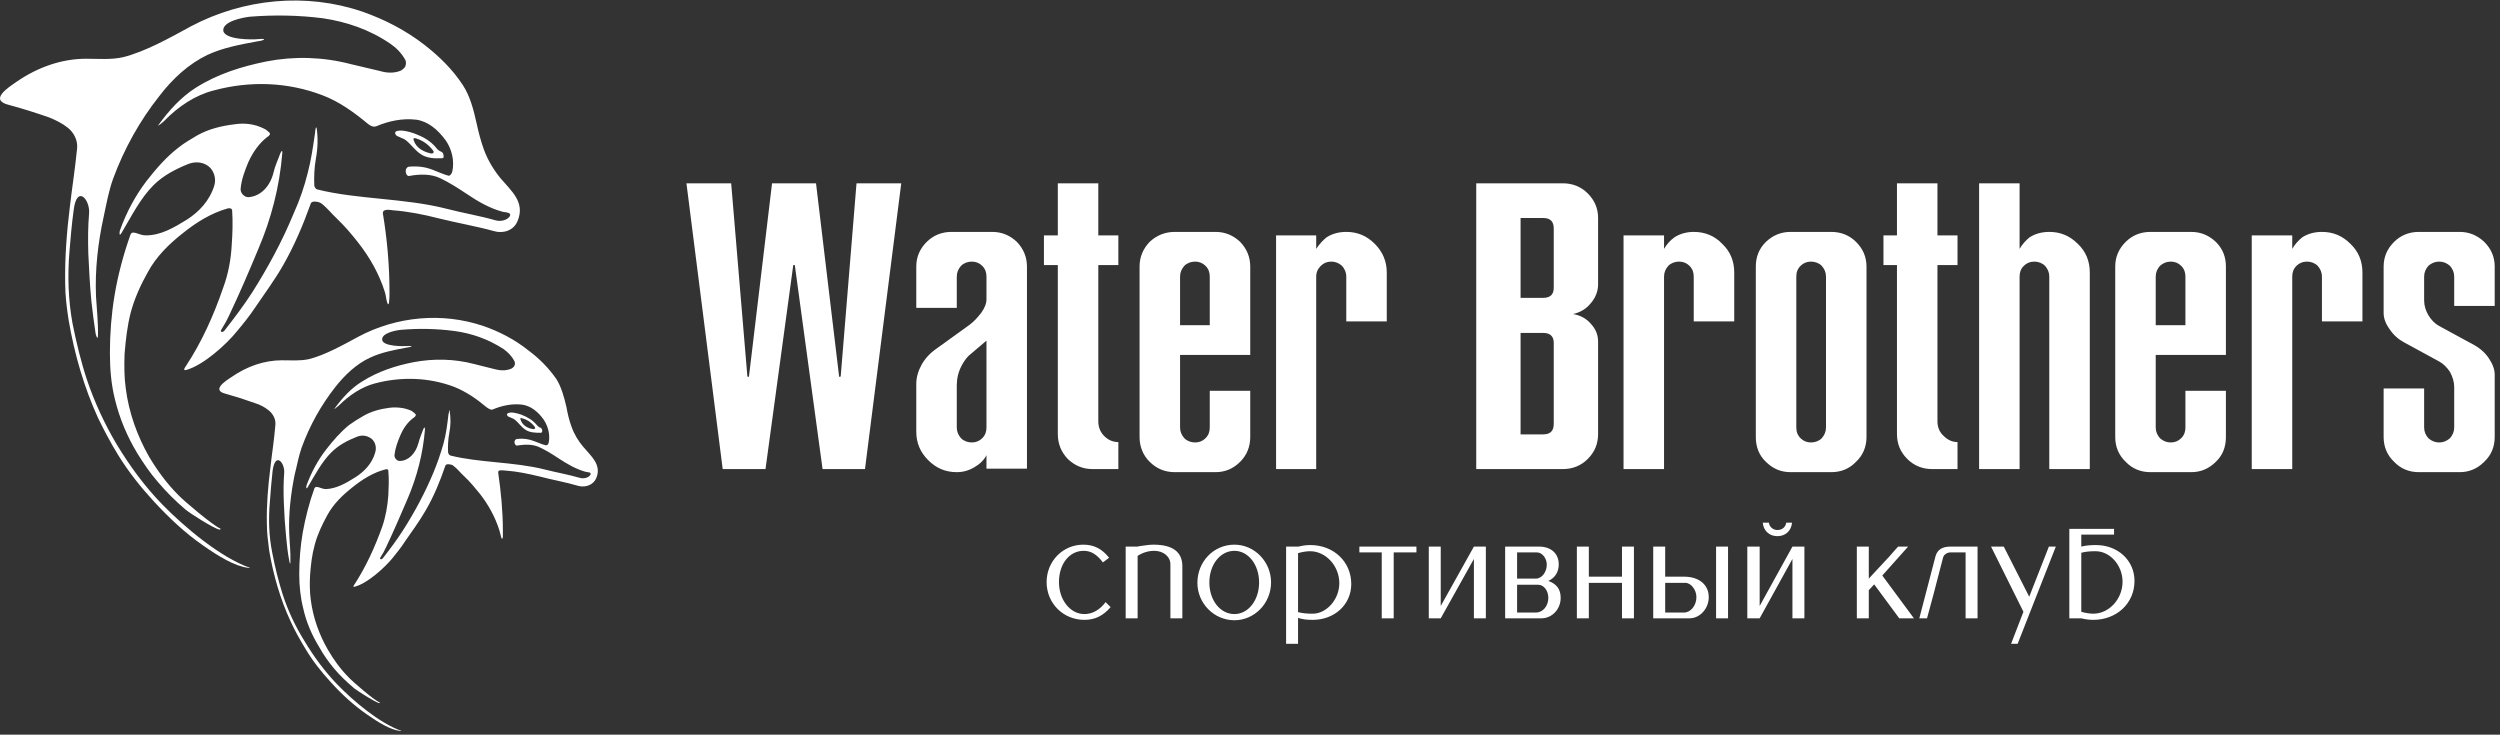
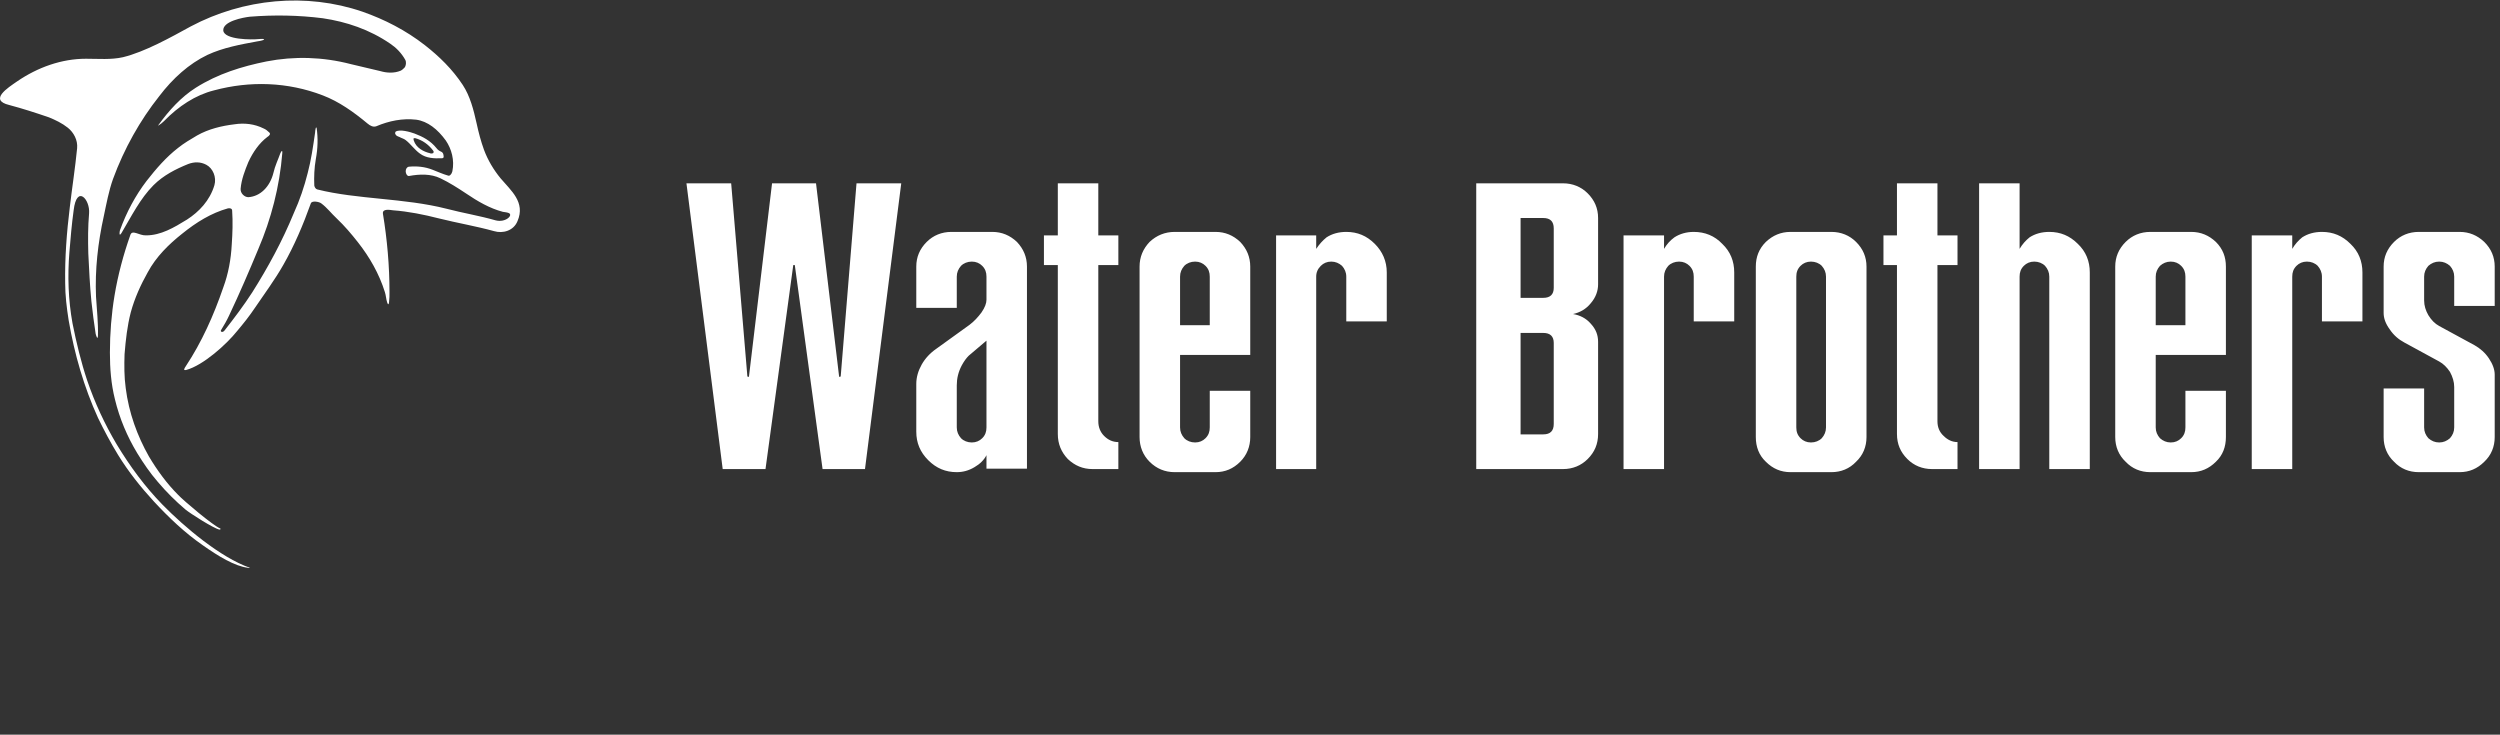
<svg xmlns="http://www.w3.org/2000/svg" width="245" height="72" viewBox="0 0 245 72" fill="none">
  <rect x="0" y="0" width="245" height="72" fill="#333333" stroke="none" />
  <g clip-path="url(#clip0_301_2)">
-     <path fill-rule="evenodd" clip-rule="evenodd" d="M52.38 42.035C52.304 42.073 52.228 42.073 52.153 42.035C51.699 41.96 51.17 41.658 51.019 41.129C50.981 41.053 50.944 40.94 51.095 40.977C51.624 41.091 52.077 41.393 52.417 41.846C52.455 41.922 52.455 41.998 52.38 42.035ZM35.94 70.002C34.693 69.133 33.521 68.075 32.463 66.903C31.518 65.883 30.649 64.787 29.931 63.577C29.402 62.708 28.91 61.839 28.495 60.932C27.474 58.74 26.794 56.397 26.378 53.94C26.265 53.071 26.152 52.202 26.152 51.295C26.114 49.481 26.265 47.667 26.492 45.89C26.643 44.492 26.87 43.094 26.983 41.695C27.059 41.091 26.756 40.562 26.341 40.221C25.925 39.881 25.471 39.655 24.98 39.503C24.035 39.163 23.09 38.861 22.146 38.596C20.672 38.256 22.07 37.349 22.712 36.934C24.186 35.913 25.887 35.308 27.626 35.308C28.495 35.308 29.402 35.384 30.271 35.195C31.82 34.817 33.635 33.797 35.108 33.003C38.85 31 43.347 30.584 47.353 31.945C48.903 32.474 50.452 33.268 51.813 34.364C52.833 35.12 53.778 36.064 54.534 37.16C55.025 37.954 55.29 38.937 55.517 39.919C55.63 40.562 55.781 41.204 56.008 41.809C56.272 42.565 56.688 43.245 57.179 43.812C57.935 44.719 58.993 45.55 58.426 46.873C58.124 47.553 57.368 47.78 56.726 47.629C55.441 47.251 54.118 47.024 52.833 46.684C51.737 46.419 50.641 46.193 49.545 46.117C49.319 46.117 48.752 45.966 48.827 46.344C49.092 48.196 49.281 50.085 49.281 51.975C49.281 52.164 49.281 52.428 49.281 52.617C49.243 52.769 49.205 52.92 49.13 52.693C49.054 52.466 49.016 52.202 48.941 51.975C48.525 50.652 47.845 49.443 47.051 48.422C46.56 47.818 46.068 47.213 45.501 46.684C45.123 46.344 44.821 45.928 44.406 45.626C44.292 45.512 43.725 45.399 43.65 45.626C43.12 47.175 42.516 48.649 41.722 50.01C41.117 51.068 40.362 52.088 39.681 53.071C39.303 53.676 38.85 54.205 38.434 54.734C37.641 55.679 35.978 57.19 34.768 57.493C34.542 57.568 34.655 57.379 34.768 57.228C35.864 55.527 36.734 53.638 37.452 51.635C37.792 50.652 37.981 49.594 38.056 48.536C38.094 47.742 38.132 46.949 38.056 46.155C38.056 45.966 37.905 45.966 37.754 46.004C36.582 46.306 35.486 46.986 34.466 47.818C33.559 48.536 32.652 49.405 32.047 50.539C31.556 51.446 31.102 52.391 30.838 53.411C30.573 54.356 30.46 55.376 30.384 56.397C30.347 57.19 30.347 58.022 30.46 58.815C30.687 60.554 31.291 62.217 32.123 63.653C32.728 64.711 33.408 65.618 34.202 66.412C34.579 66.827 36.696 68.641 37.187 68.83C37.263 68.868 37.225 68.906 37.149 68.906C36.734 68.793 35.071 67.734 34.731 67.47C34.013 66.865 33.332 66.223 32.728 65.505C32.199 64.862 31.707 64.182 31.291 63.426C30.573 62.255 30.006 60.969 29.704 59.571C29.44 58.513 29.326 57.379 29.326 56.283C29.326 54.885 29.44 53.524 29.666 52.202C29.931 50.728 30.309 49.254 30.8 47.893C30.951 47.478 31.443 47.931 31.934 47.931C32.954 47.893 33.899 47.364 34.844 46.76C35.675 46.23 36.469 45.437 36.771 44.341C36.96 43.736 36.696 43.094 36.205 42.867C35.789 42.64 35.335 42.64 34.919 42.829C34.05 43.169 33.181 43.623 32.463 44.341C31.518 45.286 30.876 46.533 30.158 47.742C29.969 48.044 30.006 47.667 30.044 47.553C30.536 46.23 31.178 45.059 31.972 44.038C32.652 43.169 33.37 42.338 34.202 41.658C34.617 41.355 35.108 41.053 35.562 40.788C36.393 40.297 37.3 40.07 38.208 39.957C38.925 39.881 39.644 39.957 40.324 40.259C40.437 40.335 40.588 40.448 40.702 40.562C40.815 40.675 40.702 40.826 40.588 40.902C39.984 41.317 39.53 41.96 39.228 42.678C38.963 43.283 38.737 43.925 38.661 44.568C38.623 44.908 38.925 45.21 39.228 45.172C40.059 45.135 40.74 44.416 41.004 43.434C41.117 42.98 41.306 42.527 41.495 42.035C41.571 41.846 41.647 41.846 41.647 42.073C41.458 44.454 40.853 46.76 39.946 48.876C39.266 50.463 38.585 52.05 37.83 53.638C37.678 53.978 37.489 54.318 37.263 54.658C37.187 54.809 37.376 54.885 37.527 54.696C38.208 53.827 38.888 52.92 39.492 51.975C40.626 50.199 41.647 48.309 42.478 46.306C42.856 45.399 43.196 44.416 43.461 43.472C43.725 42.527 43.839 41.544 43.952 40.599C43.99 40.448 44.028 40.335 44.028 40.221C44.028 40.221 44.065 40.184 44.065 40.221C44.179 40.977 44.179 41.733 44.028 42.451C43.914 43.094 43.876 43.698 43.914 44.341C43.952 44.492 44.028 44.605 44.141 44.643C47.013 45.361 50.339 45.248 53.362 46.004C54.534 46.306 55.668 46.495 56.839 46.835C57.557 47.024 58.124 46.457 57.784 46.306C57.633 46.268 57.52 46.268 57.368 46.23C56.423 45.966 55.592 45.475 54.723 44.908C54.156 44.53 53.551 44.152 52.909 43.849C52.228 43.509 51.435 43.547 50.679 43.661C50.528 43.698 50.452 43.509 50.414 43.358C50.414 43.169 50.528 43.018 50.679 43.018C51.246 42.943 51.813 43.018 52.38 43.245C52.72 43.358 53.098 43.547 53.438 43.623C53.514 43.661 53.589 43.623 53.665 43.585C53.74 43.509 53.74 43.434 53.778 43.358C53.929 42.565 53.702 41.771 53.287 41.129C52.72 40.335 52.002 39.768 51.17 39.655C50.225 39.541 49.243 39.73 48.336 40.108C48.147 40.221 47.92 40.07 47.693 39.919C46.711 39.088 45.653 38.37 44.519 37.916C42.025 36.971 39.303 36.896 36.734 37.576C35.449 37.916 34.239 38.71 33.181 39.768C33.068 39.881 32.916 39.957 32.803 40.07H32.765C33.559 38.974 34.428 38.029 35.486 37.387C37.036 36.404 38.774 35.837 40.513 35.497C42.516 35.12 44.519 35.157 46.522 35.686C47.202 35.875 47.92 36.026 48.638 36.215C49.092 36.329 49.621 36.329 50.074 36.14C50.188 36.102 50.263 36.026 50.339 35.951C50.49 35.8 50.49 35.573 50.414 35.384C50.15 34.893 49.772 34.515 49.356 34.212C47.845 33.23 46.219 32.663 44.519 32.436C42.78 32.209 41.042 32.172 39.303 32.323C38.85 32.361 37.376 32.625 37.452 33.305C37.527 33.948 39.455 33.948 39.946 33.91C40.513 33.872 40.437 33.986 39.87 34.061C38.661 34.288 37.414 34.515 36.28 35.044C34.957 35.648 33.824 36.707 32.841 37.954C31.48 39.692 30.347 41.695 29.553 43.887C29.251 44.757 29.099 45.664 28.873 46.533C28.495 48.422 28.268 50.35 28.344 52.277C28.381 53.222 28.495 54.167 28.457 55.112C28.457 55.414 28.344 55.036 28.344 54.923C28.192 54.167 28.117 53.411 28.041 52.617C27.928 51.484 27.852 50.35 27.814 49.216C27.777 48.233 27.777 47.289 27.852 46.344C27.928 45.361 26.983 44.227 26.718 46.117C26.605 47.1 26.53 48.082 26.454 49.103C26.303 50.803 26.341 52.504 26.681 54.167C26.945 55.565 27.285 56.926 27.701 58.248C28.23 59.874 28.948 61.385 29.817 62.784C30.762 64.371 31.858 65.845 33.105 67.13C34.655 68.717 37.187 70.871 39.341 71.627C39.266 71.665 39.228 71.627 39.19 71.627C38.245 71.514 37.074 70.796 35.94 70.002ZM49.696 40.675C49.659 40.599 49.696 40.562 49.734 40.524C50.036 40.297 50.755 40.524 51.095 40.637C51.662 40.864 52.228 41.166 52.644 41.695C52.72 41.771 52.833 41.884 52.984 41.922C53.06 41.96 53.136 42.073 53.136 42.187C53.136 42.3 53.136 42.376 53.022 42.413C52.493 42.413 51.888 42.413 51.435 42.073C51.057 41.809 50.792 41.393 50.452 41.129C50.301 41.015 50.15 40.977 49.999 40.902C49.848 40.826 49.734 40.826 49.696 40.675Z" fill="white" />
    <path fill-rule="evenodd" clip-rule="evenodd" d="M42.441 15.016C42.328 15.054 42.214 15.054 42.139 15.016C41.496 14.865 40.778 14.487 40.551 13.769C40.513 13.617 40.476 13.504 40.702 13.542C41.383 13.731 41.987 14.146 42.441 14.751C42.516 14.827 42.516 14.94 42.441 15.016ZM19.841 53.413C18.102 52.204 16.553 50.73 15.079 49.142C13.794 47.744 12.585 46.232 11.564 44.569C10.846 43.398 10.204 42.189 9.599 40.941C8.239 37.956 7.294 34.706 6.727 31.38C6.538 30.171 6.387 28.961 6.387 27.714C6.349 25.258 6.538 22.763 6.84 20.307C7.067 18.379 7.369 16.452 7.558 14.524C7.634 13.731 7.218 12.975 6.651 12.521C6.084 12.068 5.442 11.766 4.8 11.501C3.477 11.048 2.192 10.632 0.907 10.292C-1.134 9.8 0.793 8.591 1.663 7.986C3.704 6.588 6.047 5.757 8.428 5.757C9.637 5.757 10.884 5.87 12.056 5.605C14.21 5.076 16.704 3.678 18.707 2.582C23.847 -0.139 30.007 -0.744 35.525 1.146C37.679 1.902 39.758 2.96 41.647 4.434C43.045 5.53 44.331 6.777 45.351 8.326C46.069 9.422 46.409 10.745 46.711 12.106C46.9 12.975 47.127 13.844 47.429 14.676C47.807 15.696 48.374 16.641 49.054 17.472C50.075 18.682 51.511 19.815 50.717 21.667C50.34 22.612 49.281 22.914 48.412 22.65C46.636 22.159 44.822 21.856 43.008 21.403C41.534 21.025 40.022 20.722 38.51 20.609C38.208 20.571 37.452 20.42 37.528 20.949C37.944 23.481 38.17 26.051 38.17 28.621C38.17 28.923 38.17 29.301 38.133 29.528C38.133 29.755 38.057 29.982 37.944 29.642C37.83 29.301 37.83 28.961 37.717 28.621C37.15 26.807 36.205 25.182 35.109 23.784C34.429 22.914 33.749 22.121 32.993 21.403C32.464 20.911 32.048 20.345 31.481 19.929C31.292 19.778 30.574 19.627 30.461 19.929C29.705 22.045 28.835 24.086 27.777 25.938C26.946 27.412 25.925 28.772 24.981 30.171C24.452 30.964 23.847 31.72 23.242 32.438C22.184 33.761 19.916 35.802 18.254 36.255C17.913 36.331 18.065 36.104 18.216 35.877C19.765 33.534 20.937 30.926 21.882 28.168C22.373 26.845 22.638 25.409 22.713 23.935C22.789 22.839 22.826 21.743 22.751 20.647C22.751 20.42 22.524 20.382 22.335 20.42C20.71 20.874 19.236 21.781 17.838 22.914C16.553 23.935 15.306 25.144 14.474 26.694C13.794 27.903 13.189 29.226 12.812 30.624C12.471 31.947 12.32 33.307 12.207 34.706C12.169 35.802 12.169 36.935 12.32 38.031C12.623 40.45 13.454 42.718 14.588 44.721C15.419 46.119 16.364 47.404 17.46 48.5C17.989 49.067 20.899 51.523 21.579 51.788C21.655 51.826 21.617 51.901 21.504 51.901C20.937 51.788 18.632 50.314 18.178 49.936C17.195 49.105 16.288 48.198 15.457 47.215C14.701 46.346 14.059 45.401 13.454 44.418C12.471 42.793 11.716 41.017 11.262 39.127C10.884 37.616 10.771 36.104 10.771 34.554C10.771 32.665 10.922 30.775 11.224 28.961C11.564 26.92 12.094 24.955 12.774 23.028C12.963 22.461 13.643 23.103 14.323 23.066C15.759 23.066 17.044 22.31 18.329 21.516C19.501 20.76 20.559 19.664 21.012 18.152C21.239 17.359 20.861 16.49 20.219 16.149C19.652 15.847 19.047 15.847 18.443 16.074C17.233 16.565 16.024 17.17 15.041 18.152C13.756 19.438 12.887 21.176 11.905 22.839C11.64 23.255 11.716 22.725 11.753 22.574C12.396 20.798 13.265 19.173 14.361 17.737C15.306 16.527 16.288 15.394 17.46 14.487C18.027 14.033 18.669 13.655 19.312 13.277C20.446 12.635 21.731 12.332 22.978 12.181C23.96 12.03 24.943 12.143 25.85 12.597C26.039 12.673 26.228 12.824 26.379 12.975C26.568 13.126 26.379 13.315 26.19 13.428C25.396 14.033 24.792 14.902 24.338 15.885C23.998 16.716 23.658 17.586 23.582 18.493C23.545 18.946 23.96 19.324 24.338 19.324C25.51 19.248 26.455 18.304 26.795 16.943C26.946 16.263 27.248 15.658 27.475 15.016C27.588 14.751 27.702 14.713 27.664 15.016C27.399 18.304 26.568 21.478 25.321 24.388C24.414 26.58 23.469 28.772 22.449 30.926C22.222 31.418 21.957 31.871 21.655 32.362C21.579 32.514 21.806 32.627 21.995 32.4C22.94 31.191 23.885 29.944 24.716 28.659C26.266 26.202 27.664 23.633 28.798 20.874C29.365 19.627 29.818 18.304 30.158 16.943C30.498 15.658 30.687 14.335 30.876 13.013C30.876 12.862 30.914 12.673 30.952 12.521C30.99 12.484 30.99 12.484 31.027 12.521C31.179 13.542 31.141 14.562 30.952 15.583C30.801 16.452 30.763 17.321 30.801 18.19C30.839 18.379 30.952 18.53 31.103 18.568C35.033 19.551 39.606 19.4 43.764 20.458C45.351 20.874 46.976 21.138 48.563 21.592C49.546 21.856 50.34 21.063 49.848 20.874C49.659 20.798 49.47 20.798 49.281 20.76C47.996 20.42 46.825 19.74 45.653 18.946C44.86 18.417 44.028 17.888 43.159 17.472C42.214 17.019 41.118 17.057 40.098 17.245C39.909 17.283 39.758 17.019 39.758 16.792C39.758 16.565 39.871 16.376 40.06 16.338C40.854 16.263 41.647 16.338 42.403 16.641C42.894 16.83 43.386 17.057 43.915 17.208C43.99 17.245 44.104 17.208 44.179 17.094C44.255 17.019 44.293 16.905 44.331 16.792C44.557 15.696 44.255 14.6 43.688 13.769C42.894 12.673 41.912 11.879 40.778 11.728C39.455 11.577 38.133 11.841 36.885 12.37C36.583 12.484 36.281 12.332 36.016 12.106C34.656 10.972 33.219 9.952 31.632 9.347C28.193 8.024 24.489 7.911 20.975 8.856C19.161 9.309 17.498 10.405 16.062 11.879C15.911 12.03 15.722 12.181 15.533 12.295H15.495C16.553 10.821 17.762 9.498 19.198 8.591C21.353 7.231 23.696 6.512 26.114 6.021C28.835 5.492 31.632 5.568 34.391 6.286C35.336 6.512 36.319 6.739 37.263 6.966C37.906 7.155 38.624 7.193 39.266 6.928C39.417 6.853 39.531 6.739 39.644 6.626C39.795 6.437 39.833 6.097 39.72 5.87C39.342 5.19 38.813 4.661 38.246 4.283C36.205 2.884 33.938 2.129 31.632 1.788C29.251 1.486 26.87 1.448 24.489 1.637C23.809 1.713 21.806 2.091 21.882 2.998C21.995 3.905 24.678 3.905 25.359 3.829C26.114 3.754 26.039 3.943 25.207 4.056C23.582 4.358 21.882 4.661 20.332 5.379C18.518 6.248 16.931 7.684 15.608 9.422C13.719 11.803 12.169 14.562 11.073 17.548C10.657 18.719 10.431 19.967 10.166 21.214C9.599 23.784 9.297 26.429 9.41 29.075C9.486 30.36 9.637 31.645 9.599 32.929C9.561 33.383 9.41 32.854 9.372 32.703C9.221 31.682 9.07 30.624 8.957 29.528C8.806 27.979 8.73 26.429 8.654 24.842C8.617 23.519 8.617 22.196 8.73 20.911C8.843 19.551 7.521 18.039 7.218 20.609C7.029 21.97 6.916 23.33 6.803 24.691C6.614 27.034 6.689 29.377 7.105 31.682C7.483 33.572 7.936 35.462 8.541 37.276C9.297 39.505 10.279 41.584 11.413 43.511C12.736 45.703 14.21 47.706 15.948 49.483C18.065 51.637 21.579 54.622 24.489 55.643C24.527 55.643 24.527 55.643 24.489 55.643C24.414 55.681 24.376 55.681 24.3 55.643C23.015 55.492 21.39 54.509 19.841 53.413ZM38.737 13.126C38.699 13.051 38.737 12.937 38.775 12.899C39.191 12.635 40.211 12.937 40.627 13.088C41.42 13.391 42.176 13.769 42.781 14.524C42.894 14.676 43.045 14.789 43.234 14.865C43.348 14.902 43.461 15.054 43.461 15.205C43.499 15.356 43.499 15.507 43.31 15.507C42.554 15.545 41.761 15.507 41.156 15.054C40.627 14.676 40.249 14.109 39.758 13.731C39.569 13.58 39.342 13.542 39.153 13.428C38.964 13.353 38.813 13.315 38.737 13.126Z" fill="white" />
    <path d="M88.322 17.965L84.769 45.969H80.612L77.891 25.977H77.74L75.019 45.969H70.824L67.272 17.965H71.655L73.243 36.899L73.394 36.937L75.661 17.965H79.97L82.237 36.937L82.388 36.899L83.938 17.965H88.322ZM100.642 45.931H96.674V44.609C96.447 45.062 96.032 45.478 95.502 45.78C94.936 46.12 94.369 46.271 93.764 46.271C92.668 46.271 91.761 45.894 90.967 45.1C90.174 44.306 89.796 43.399 89.796 42.303V37.617C89.796 36.974 89.985 36.332 90.325 35.727C90.665 35.123 91.156 34.594 91.761 34.178L95.011 31.835C95.465 31.495 95.843 31.079 96.183 30.625C96.523 30.134 96.674 29.718 96.674 29.378V27.111C96.674 26.695 96.561 26.355 96.258 26.052C95.994 25.788 95.654 25.637 95.238 25.637C94.822 25.637 94.444 25.788 94.18 26.052C93.915 26.355 93.764 26.695 93.764 27.111V30.172H89.796V26.128C89.796 25.183 90.136 24.39 90.816 23.709C91.459 23.067 92.29 22.727 93.235 22.727H97.241C98.186 22.727 98.979 23.067 99.66 23.709C100.302 24.39 100.642 25.183 100.642 26.128V45.931ZM96.674 41.888V33.384L94.936 34.858C94.709 35.085 94.482 35.387 94.255 35.803C93.915 36.445 93.764 37.088 93.764 37.768V41.888C93.764 42.303 93.915 42.643 94.18 42.946C94.444 43.21 94.822 43.361 95.238 43.361C95.654 43.361 95.994 43.21 96.258 42.946C96.561 42.643 96.674 42.303 96.674 41.888ZM103.666 25.977H102.305V23.067H103.666V17.965H107.634V23.067H109.599V25.977H107.634V41.283C107.634 41.85 107.823 42.341 108.201 42.719C108.579 43.097 109.032 43.324 109.599 43.324V45.969H107.067C106.122 45.969 105.329 45.629 104.648 44.986C104.006 44.306 103.666 43.513 103.666 42.53V25.977ZM118.556 38.297H122.524V42.832C122.524 43.777 122.184 44.609 121.542 45.251C120.861 45.931 120.068 46.271 119.123 46.271H115.117C114.172 46.271 113.341 45.931 112.66 45.251C112.018 44.609 111.678 43.777 111.678 42.832V26.128C111.678 25.183 112.018 24.39 112.66 23.709C113.341 23.067 114.172 22.727 115.117 22.727H119.123C120.068 22.727 120.861 23.067 121.542 23.709C122.184 24.39 122.524 25.183 122.524 26.128V34.782H115.646V41.888C115.646 42.303 115.797 42.643 116.062 42.946C116.326 43.21 116.704 43.361 117.12 43.361C117.536 43.361 117.876 43.21 118.14 42.946C118.443 42.643 118.556 42.303 118.556 41.888V38.297ZM118.556 31.872V27.111C118.556 26.695 118.443 26.355 118.14 26.052C117.876 25.788 117.536 25.637 117.12 25.637C116.704 25.637 116.326 25.788 116.062 26.052C115.797 26.355 115.646 26.695 115.646 27.111V31.872H118.556ZM135.903 31.495H131.935V27.111C131.935 26.695 131.783 26.355 131.519 26.052C131.216 25.788 130.876 25.637 130.461 25.637C130.045 25.637 129.705 25.788 129.44 26.052C129.138 26.355 128.987 26.695 128.987 27.111V45.969H125.056V23.067H128.987V24.39C129.289 23.936 129.629 23.558 130.007 23.256C130.536 22.916 131.179 22.727 131.935 22.727C133.03 22.727 133.938 23.105 134.731 23.898C135.487 24.654 135.903 25.599 135.903 26.695V31.495ZM144.671 45.969V17.965H153.174C154.119 17.965 154.95 18.305 155.593 18.947C156.273 19.628 156.613 20.421 156.613 21.366V27.866C156.613 28.509 156.386 29.151 155.895 29.718C155.441 30.285 154.837 30.625 154.157 30.776C154.837 30.89 155.441 31.192 155.895 31.721C156.386 32.25 156.613 32.817 156.613 33.498V42.53C156.613 43.513 156.273 44.306 155.593 44.986C154.95 45.629 154.119 45.969 153.174 45.969H144.671ZM149.017 21.366V29.189H151.246C151.927 29.189 152.267 28.849 152.267 28.207V22.387C152.267 21.706 151.927 21.366 151.246 21.366H149.017ZM149.017 32.628V42.568H151.246C151.927 42.568 152.267 42.228 152.267 41.547V33.611C152.267 32.968 151.927 32.628 151.246 32.628H149.017ZM169.954 31.495H165.986V27.111C165.986 26.695 165.872 26.355 165.57 26.052C165.305 25.788 164.965 25.637 164.549 25.637C164.134 25.637 163.756 25.788 163.491 26.052C163.227 26.355 163.076 26.695 163.076 27.111V45.969H159.107V23.067H163.076V24.39C163.34 23.936 163.68 23.558 164.096 23.256C164.625 22.916 165.268 22.727 165.986 22.727C167.082 22.727 168.026 23.105 168.782 23.898C169.576 24.654 169.954 25.599 169.954 26.695V31.495ZM182.917 26.128V42.832C182.917 43.777 182.576 44.609 181.896 45.251C181.254 45.931 180.422 46.271 179.478 46.271H175.471C174.527 46.271 173.733 45.931 173.053 45.251C172.373 44.609 172.07 43.777 172.07 42.832V26.128C172.07 25.183 172.373 24.39 173.053 23.709C173.733 23.067 174.527 22.727 175.471 22.727H179.478C180.422 22.727 181.254 23.067 181.896 23.709C182.576 24.39 182.917 25.183 182.917 26.128ZM178.948 41.888V27.111C178.948 26.695 178.797 26.355 178.533 26.052C178.268 25.788 177.89 25.637 177.475 25.637C177.059 25.637 176.719 25.788 176.454 26.052C176.152 26.355 176.038 26.695 176.038 27.111V41.888C176.038 42.303 176.152 42.643 176.454 42.946C176.719 43.21 177.059 43.361 177.475 43.361C177.89 43.361 178.268 43.21 178.533 42.946C178.797 42.643 178.948 42.303 178.948 41.888ZM185.902 25.977H184.579V23.067H185.902V17.965H189.87V23.067H191.836V25.977H189.87V41.283C189.87 41.85 190.059 42.341 190.475 42.719C190.853 43.097 191.307 43.324 191.836 43.324V45.969H189.341C188.397 45.969 187.565 45.629 186.923 44.986C186.242 44.306 185.902 43.513 185.902 42.53V25.977ZM204.799 45.969H200.83V27.111C200.83 26.695 200.679 26.355 200.415 26.052C200.15 25.788 199.772 25.637 199.356 25.637C198.941 25.637 198.601 25.788 198.336 26.052C198.034 26.355 197.92 26.695 197.92 27.111V45.969H193.952V17.965H197.92V24.39C198.185 23.936 198.525 23.558 198.903 23.256C199.432 22.916 200.074 22.727 200.83 22.727C201.926 22.727 202.833 23.105 203.627 23.898C204.421 24.654 204.799 25.599 204.799 26.695V45.969ZM214.171 38.297H218.139V42.832C218.139 43.777 217.837 44.609 217.157 45.251C216.476 45.931 215.683 46.271 214.738 46.271H210.732C209.787 46.271 208.956 45.931 208.313 45.251C207.633 44.609 207.293 43.777 207.293 42.832V26.128C207.293 25.183 207.633 24.39 208.313 23.709C208.956 23.067 209.787 22.727 210.732 22.727H214.738C215.683 22.727 216.476 23.067 217.157 23.709C217.837 24.39 218.139 25.183 218.139 26.128V34.782H211.261V41.888C211.261 42.303 211.412 42.643 211.677 42.946C211.979 43.21 212.319 43.361 212.735 43.361C213.151 43.361 213.491 43.21 213.755 42.946C214.058 42.643 214.171 42.303 214.171 41.888V38.297ZM214.171 31.872V27.111C214.171 26.695 214.058 26.355 213.755 26.052C213.491 25.788 213.151 25.637 212.735 25.637C212.319 25.637 211.979 25.788 211.677 26.052C211.412 26.355 211.261 26.695 211.261 27.111V31.872H214.171ZM231.518 31.495H227.55V27.111C227.55 26.695 227.398 26.355 227.134 26.052C226.869 25.788 226.491 25.637 226.076 25.637C225.66 25.637 225.32 25.788 225.055 26.052C224.753 26.355 224.64 26.695 224.64 27.111V45.969H220.671V23.067H224.64V24.39C224.904 23.936 225.244 23.558 225.622 23.256C226.151 22.916 226.794 22.727 227.55 22.727C228.646 22.727 229.553 23.105 230.346 23.898C231.14 24.654 231.518 25.599 231.518 26.695V31.495ZM244.481 29.983H240.512V27.111C240.512 26.695 240.361 26.355 240.097 26.052C239.794 25.788 239.454 25.637 239.039 25.637C238.623 25.637 238.283 25.788 237.98 26.052C237.716 26.355 237.565 26.695 237.565 27.111V29.454C237.565 29.945 237.716 30.436 237.98 30.89C238.283 31.381 238.623 31.721 239.039 31.948L242.515 33.838C243.045 34.14 243.536 34.556 243.914 35.123C244.292 35.69 244.481 36.219 244.481 36.71V42.832C244.481 43.777 244.141 44.609 243.46 45.251C242.78 45.931 241.986 46.271 241.042 46.271H237.036C236.091 46.271 235.259 45.931 234.617 45.251C233.937 44.609 233.596 43.777 233.596 42.832V38.071H237.565V41.888C237.565 42.303 237.716 42.643 237.98 42.946C238.283 43.21 238.623 43.361 239.039 43.361C239.454 43.361 239.794 43.21 240.097 42.946C240.361 42.643 240.512 42.303 240.512 41.888V37.919C240.512 37.428 240.361 36.937 240.097 36.445C239.794 35.992 239.454 35.652 239.039 35.425L235.637 33.573C235.07 33.271 234.579 32.855 234.201 32.288C233.785 31.721 233.596 31.192 233.596 30.663V26.128C233.596 25.183 233.937 24.39 234.617 23.709C235.259 23.067 236.091 22.727 237.036 22.727H241.042C241.986 22.727 242.78 23.067 243.46 23.709C244.141 24.39 244.481 25.183 244.481 26.128V29.983Z" fill="white" />
-     <path d="M108.691 54.662C108.01 53.792 107.217 53.377 106.159 53.377C104.156 53.377 102.568 55.002 102.568 57.043C102.568 59.121 104.193 60.746 106.272 60.746C107.292 60.746 108.086 60.368 108.842 59.499L108.351 59.008C107.784 59.764 107.066 60.179 106.272 60.179C104.874 60.179 103.778 58.781 103.778 57.043C103.778 55.267 104.798 53.981 106.196 53.981C106.915 53.981 107.481 54.322 108.086 55.115L108.691 54.662ZM111.487 53.566H110.316V60.595H111.487V54.473C112.016 54.133 112.583 53.981 113.112 53.981C114.019 53.981 114.7 54.548 114.7 55.304V60.595H115.871V55.493C115.871 54.095 114.927 53.377 113.037 53.377C112.659 53.377 112.168 53.452 111.903 53.49L111.639 53.528L111.487 53.566ZM120.973 53.377C118.933 53.377 117.345 55.04 117.345 57.118C117.345 59.121 118.97 60.784 120.973 60.784C122.939 60.784 124.564 59.121 124.564 57.081C124.564 55.04 122.939 53.377 120.973 53.377ZM120.973 53.981C122.334 53.981 123.392 55.342 123.392 57.081C123.392 58.819 122.334 60.179 120.973 60.179C119.575 60.179 118.517 58.819 118.517 57.081C118.517 55.342 119.575 53.981 120.973 53.981ZM126.038 63.09H127.209V60.557C127.7 60.709 128.116 60.746 128.645 60.746C130.799 60.746 132.424 59.235 132.424 57.232C132.424 55.04 130.686 53.415 128.418 53.415C128.078 53.415 127.7 53.452 127.247 53.566H126.038V63.09ZM127.209 54.208C127.587 54.095 128.041 54.019 128.381 54.019C129.93 54.019 131.253 55.455 131.253 57.156C131.253 58.743 130.006 60.142 128.645 60.142C128.078 60.142 127.663 60.104 127.209 59.99V54.208ZM133.218 54.133H135.41V60.595H136.582V54.133H138.811V53.566H133.218V54.133ZM140.021 60.595H141.192L144.442 54.775V60.595H145.614V53.566H144.442L141.192 59.386V53.566H140.021V60.595ZM147.504 53.566V60.595H151.056C152.114 60.595 152.946 59.688 152.946 58.592C152.946 57.761 152.568 57.232 151.736 56.929C152.417 56.627 152.757 56.022 152.757 55.304C152.757 54.246 152.001 53.566 150.829 53.566H147.504ZM148.675 60.028V57.307H150.754C151.283 57.307 151.736 57.874 151.736 58.592C151.736 59.386 151.207 60.028 150.527 60.028H148.675ZM148.675 56.703V54.133H150.603C151.132 54.133 151.585 54.7 151.585 55.342C151.585 56.06 151.094 56.703 150.527 56.703H148.675ZM154.533 60.595H155.705V57.118H158.955V60.595H160.126V53.566H158.955V56.514H155.705V53.566H154.533V60.595ZM163.188 60.028V57.118H165.153C165.72 57.118 166.249 57.799 166.249 58.517C166.249 59.348 165.682 60.028 165.039 60.028H163.188ZM162.016 53.566V60.595H165.569C166.589 60.595 167.458 59.65 167.458 58.517C167.458 57.307 166.513 56.514 165.039 56.514H163.188V53.566H162.016ZM168.176 60.595H169.348V53.566H168.176V60.595ZM171.237 60.595H172.447L175.659 54.775V60.595H176.831V53.566H175.659L172.447 59.386V53.566H171.237V60.595ZM172.749 51.223C172.825 52.016 173.392 52.545 174.185 52.545C174.979 52.545 175.546 52.016 175.621 51.223H175.054C174.979 51.676 174.639 51.941 174.185 51.941C173.769 51.941 173.392 51.638 173.354 51.223H172.749ZM186.128 60.595H187.564L184.465 56.4L186.997 53.566H186.014L185.674 53.944L185.145 54.548C184.238 55.531 183.671 56.136 183.142 56.703V53.566H181.97V60.595H183.142V57.836L183.671 57.27L186.128 60.595ZM188.849 60.595C189.189 59.386 189.794 57.081 190.247 55.304C190.436 54.548 190.436 54.548 190.549 54.397C190.701 54.246 190.89 54.133 191.154 54.133H192.628V60.595H193.8V53.566H191.154C190.323 53.566 189.869 53.868 189.68 54.511L188.093 60.595H188.849ZM197.087 63.09H197.73L201.471 53.566H200.791L198.864 58.479L196.369 53.566H195.122L198.297 59.953L197.087 63.09ZM202.794 60.595H203.966C204.419 60.709 204.835 60.746 205.137 60.746C207.443 60.746 209.181 59.121 209.181 56.929C209.181 54.926 207.556 53.415 205.402 53.415C204.873 53.415 204.419 53.452 203.966 53.566V52.394H207.178V51.827H202.794V60.595ZM203.966 54.17C204.381 54.057 204.835 54.019 205.364 54.019C206.8 54.019 208.01 55.418 208.01 57.005C208.01 58.706 206.687 60.142 205.137 60.142C204.797 60.142 204.306 60.066 203.966 59.953V54.17Z" fill="white" />
  </g>
  <defs>
    <clipPath id="clip0_301_2">
      <rect width="244.48" height="71.68" fill="white" />
    </clipPath>
  </defs>
</svg>